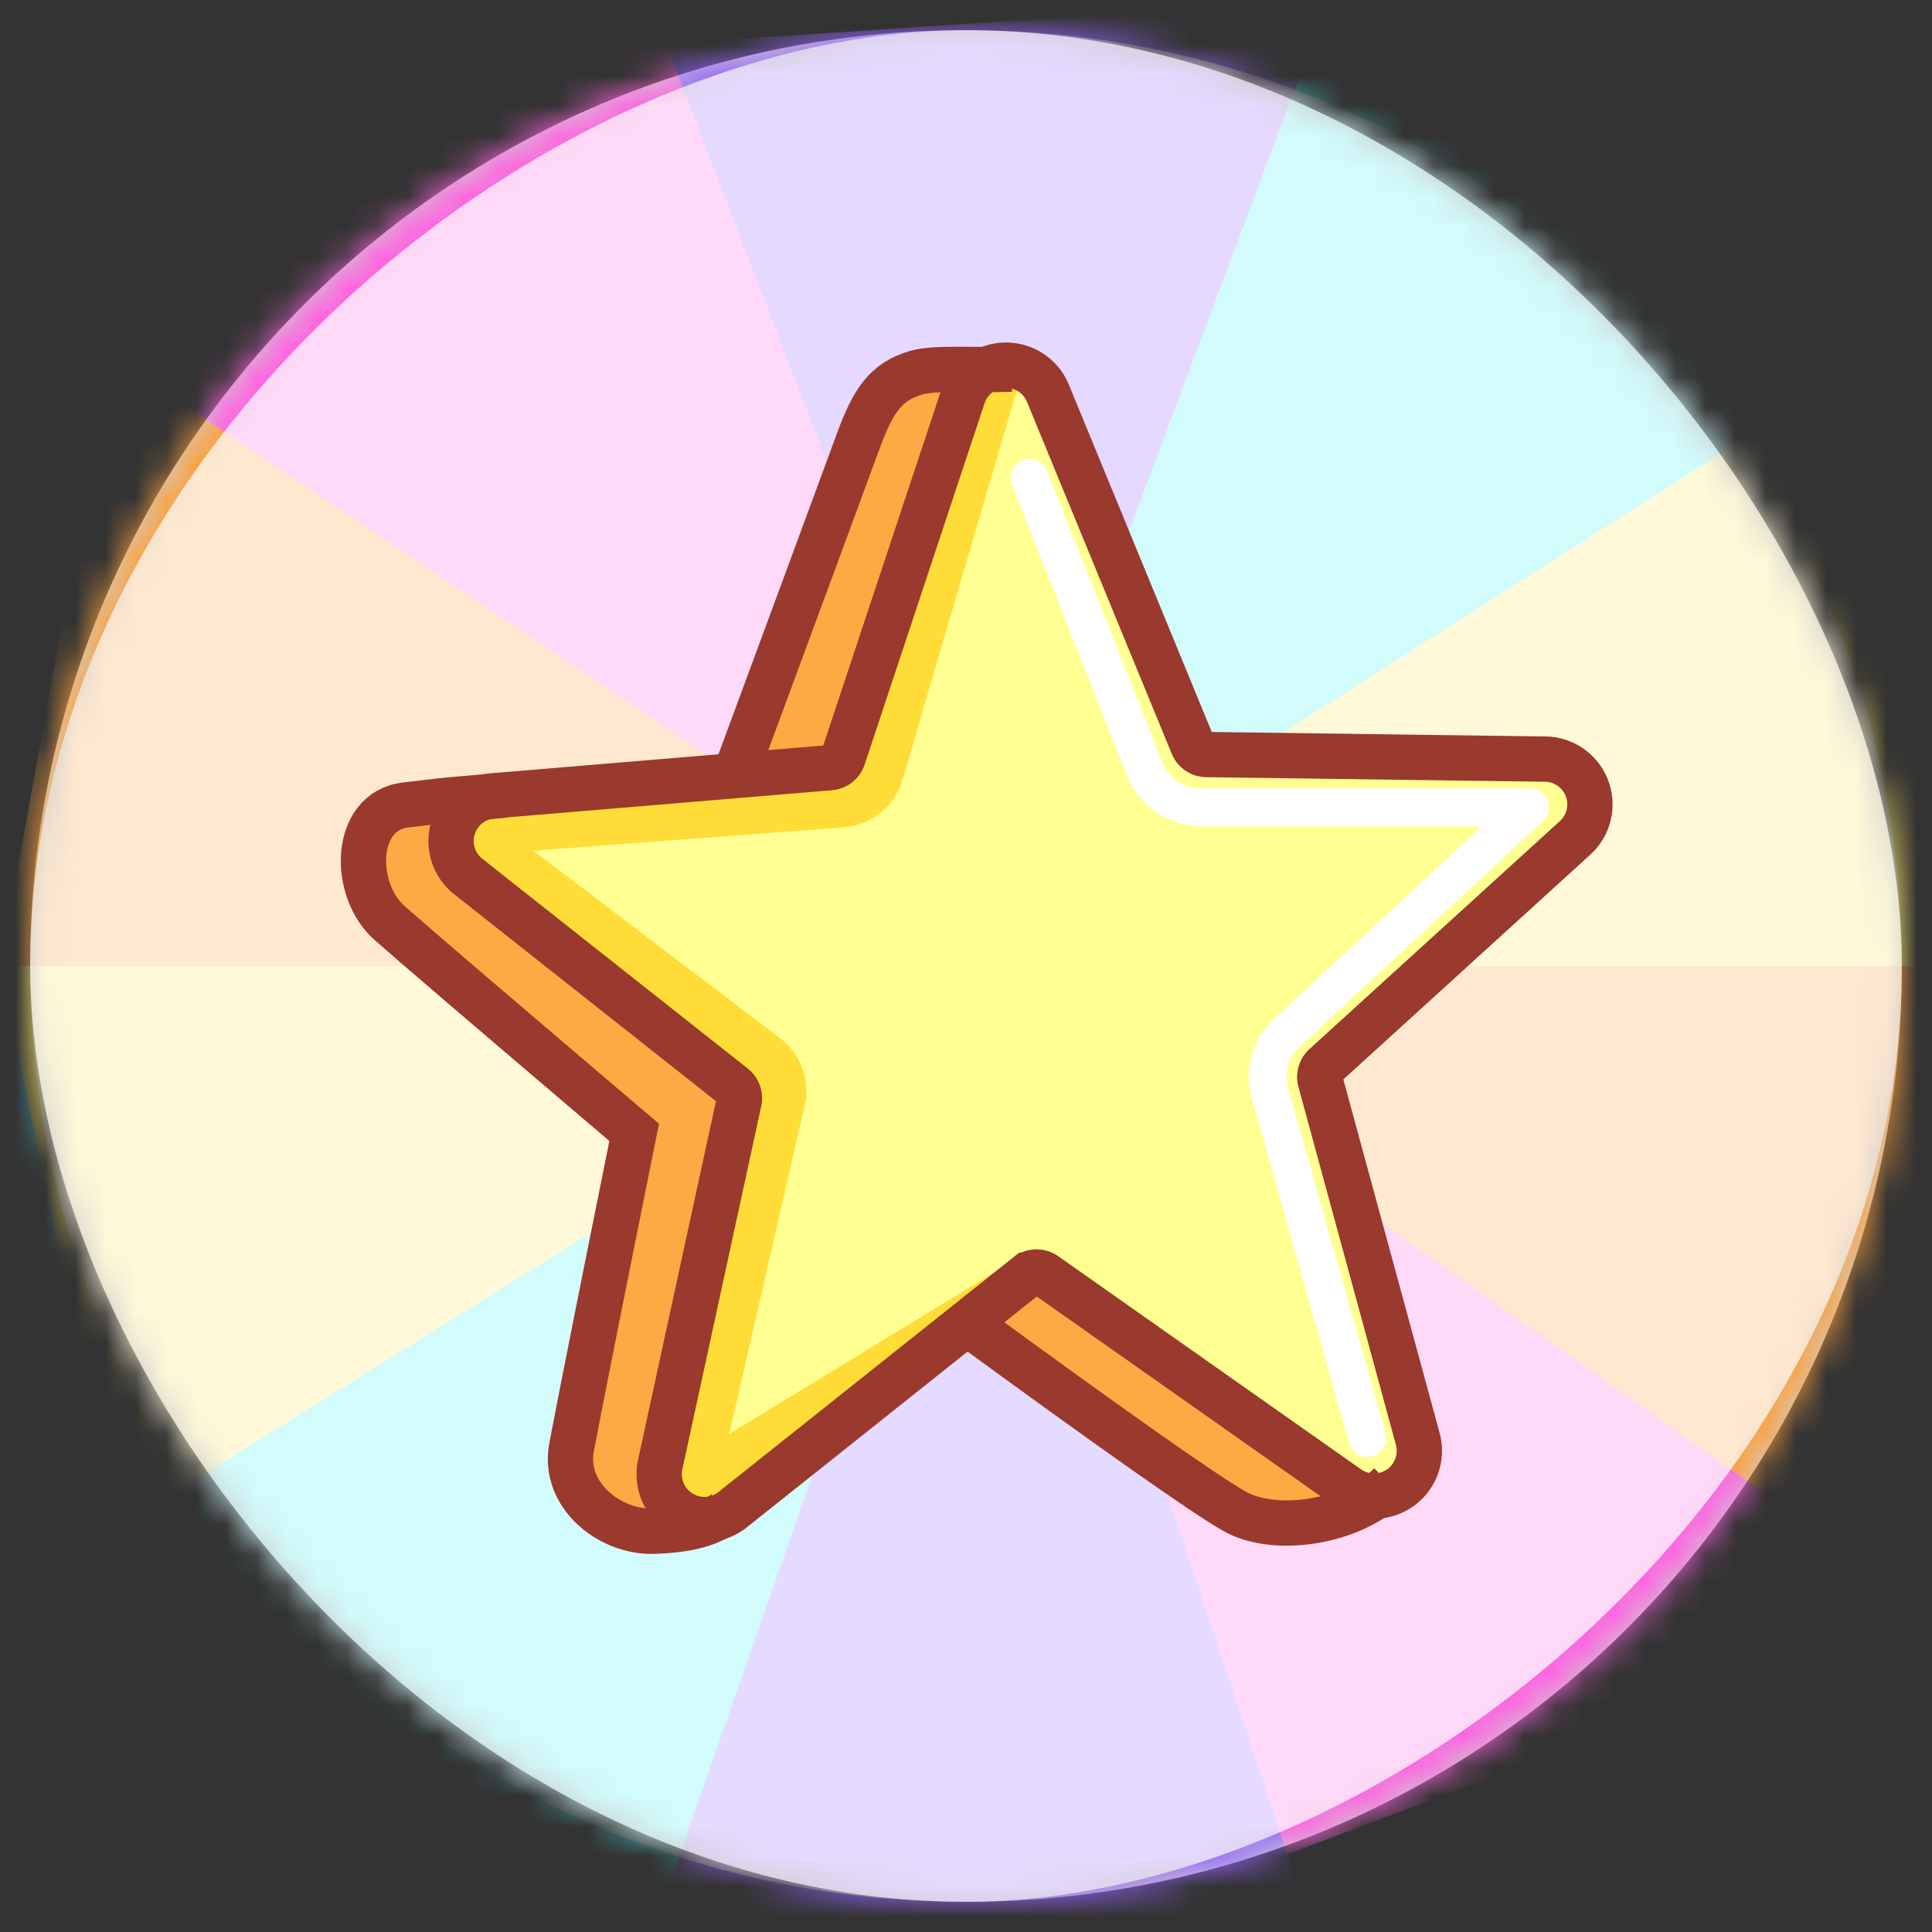
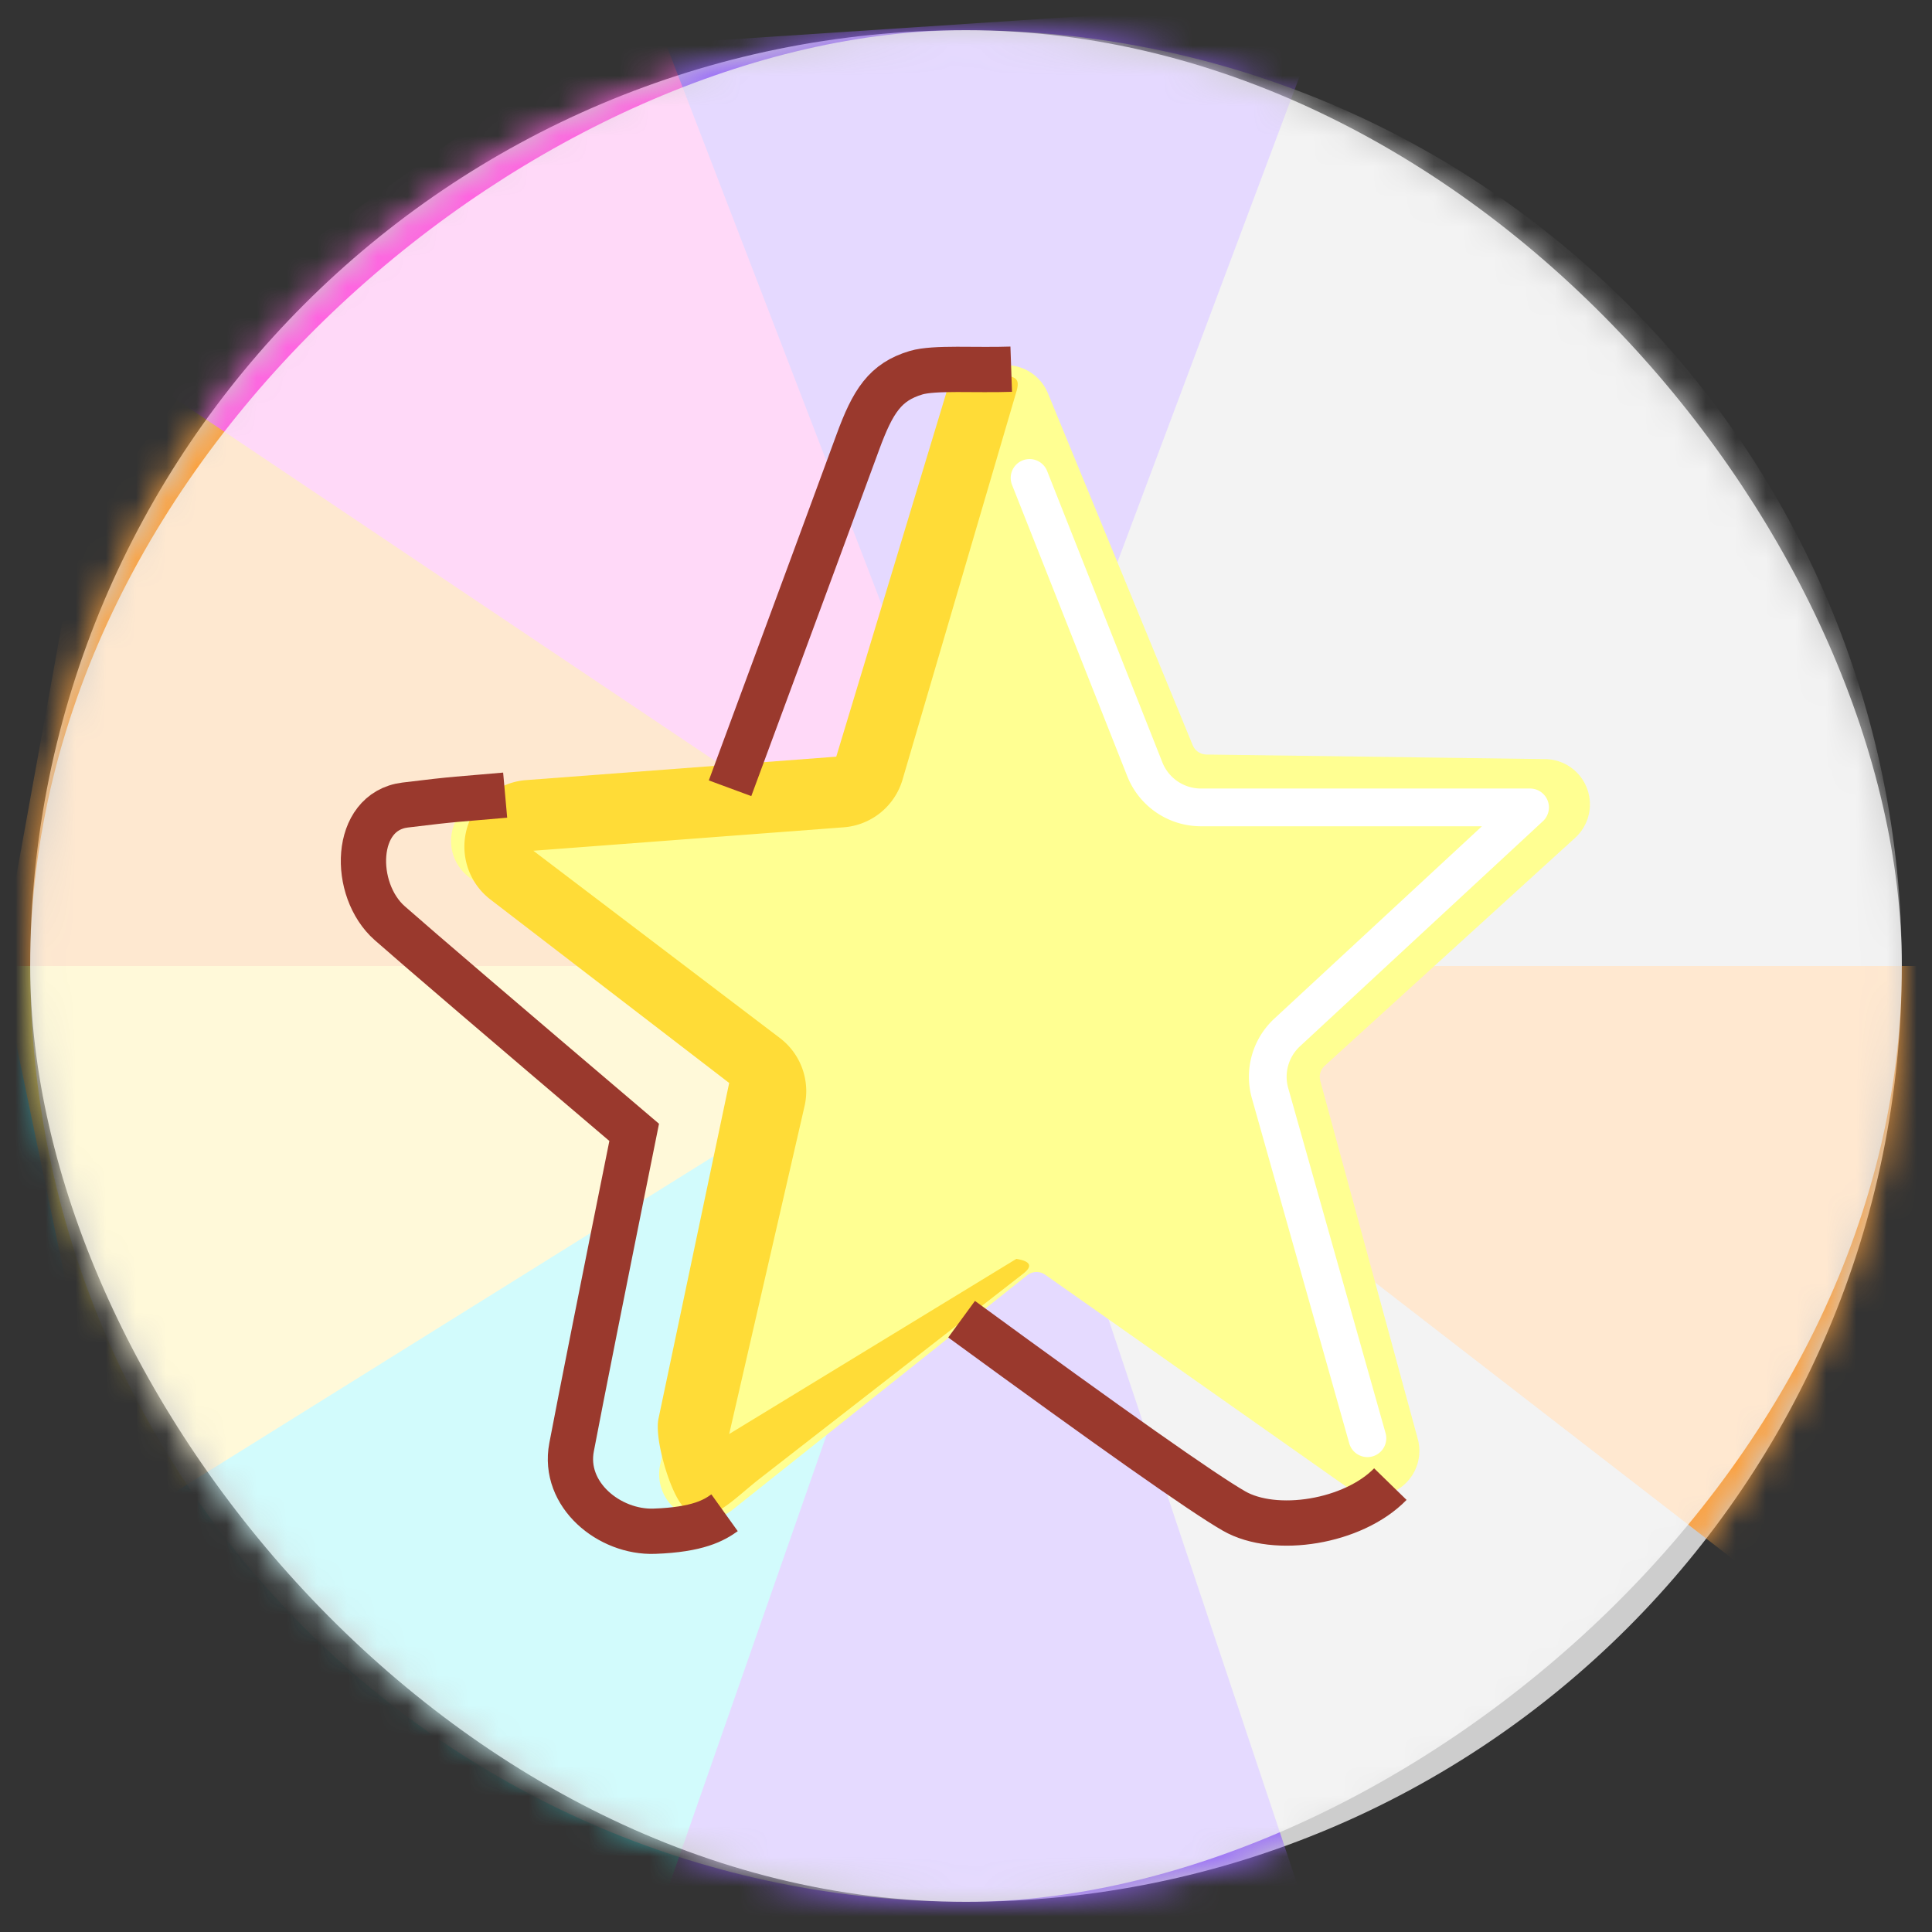
<svg xmlns="http://www.w3.org/2000/svg" xmlns:xlink="http://www.w3.org/1999/xlink" width="64" height="64">
  <rect width="100%" height="100%" fill="#333333" stroke="none" />
  <defs>
    <rect id="a" x="1" y="1" width="62" height="62" rx="31" />
    <rect id="c" x="9" y="7" width="62" height="62" rx="31" />
  </defs>
  <g fill="none" fill-rule="evenodd">
    <mask id="b" fill="#fff">
      <use xlink:href="#a" />
    </mask>
    <use fill-opacity=".754" fill="#FFF" xlink:href="#a" />
    <g mask="url(#b)">
      <g transform="rotate(-90 33 39)">
-         <path fill="#45F0F4" d="M60.75 70L40 38l30.625 10.5z" />
        <path fill="#9664FE" d="M72 50L40 38l30.5-10.75z" />
-         <path fill="#FFE863" d="M61.437 70L41.04 38 16.25 70z" />
        <path fill="#FDA03D" d="M40 70V38L15.249 70z" />
        <path fill="#45EFF3" d="M40 .625V39.75L.562 25.687z" />
        <path fill="#FFE863" d="M40 6v33.75L21.375 9.875z" />
        <path fill="#FCA13D" d="M40 6v33.812L59.25 12.25 54.5 8.625z" />
        <path fill="#FF63E1" d="M59.75 10.375L40 39.813 72 27.5z" />
-         <path fill="#FD64E2" d="M18.625 70l21.47-30.422L2 25.888z" />
        <path fill="#9565FF" d="M8 49.5l32-10.687L8 27.625z" />
        <use fill-opacity=".754" fill="#FFF" opacity=".15" xlink:href="#c" />
      </g>
-       <path d="M33.436 12.526l-3.712.18-4.76 12.448-11.137 1.317-1.065 1.004-.428 2.58 9.13 7.554c-1.862 7.33-2.786 11.046-2.773 11.148.013.102.38.401 1.103.898l1.365 1.009 1.922.096 9.272-7.095 9.382 6.61c2.393.274 3.498-.003 3.316-.831-.181-.828-4.053-13.134-11.615-36.918z" fill="#FDAA45" />
      <path d="M34.024 42.246L24.27 50.01a1.5 1.5 0 01-2.4-1.492l2.614-12.035a.5.5 0 00-.179-.498l-8.795-6.95a1.5 1.5 0 01.805-2.67l11.183-.935a.5.5 0 00.433-.34l3.971-11.966a1.5 1.5 0 012.811-.098l4.797 11.66a.5.5 0 00.455.309l11.222.151a1.5 1.5 0 01.99 2.61l-8.295 7.55a.5.5 0 00-.146.5l3.23 11.862a1.5 1.5 0 01-2.31 1.62l-10.031-7.06a.5.5 0 00-.6.018z" fill="#FFFF92" />
      <path d="M45.297 47.643l-3.225-11.43a2 2 0 01.565-2.01l8.048-7.457H39.783a2 2 0 01-1.86-1.264l-3.817-9.65" stroke="#FFF" stroke-width="1.25" stroke-linecap="round" stroke-linejoin="round" />
      <path d="M33.896 42.192c.321-.25.245-.413-.228-.49l-9.513 5.802 2.497-10.863a2.21 2.21 0 00-.808-2.248l-8.176-6.211 10.275-.776a2.207 2.207 0 001.95-1.564l3.775-12.864c.177-.584-.177-.463-.76-.64-.585-.177-1.18-.584-1.356 0l-3.85 12.728-10.274.776a2.21 2.21 0 00-1.18 3.957l7.907 6.075-2.338 11.104c-.15.648.346 2.33.754 2.855.75.964 1.635-.106 2.6-.855l8.725-6.786z" fill="#FFDC37" fill-rule="nonzero" />
      <g stroke="#9A392D" stroke-width="1.5">
-         <path d="M34.024 42.246L24.27 50.01a1.5 1.5 0 01-2.4-1.492l2.614-12.035a.5.5 0 00-.179-.498l-8.795-6.95a1.5 1.5 0 01.805-2.67l11.183-.935a.5.5 0 00.433-.34l3.971-11.966a1.5 1.5 0 012.811-.098l4.797 11.66a.5.5 0 00.455.309l11.222.151a1.5 1.5 0 01.99 2.61l-8.295 7.55a.5.5 0 00-.146.5l3.23 11.862a1.5 1.5 0 01-2.31 1.62l-10.031-7.06a.5.5 0 00-.6.018z" />
        <path d="M31.854 43.7c4.979 3.64 7.987 5.758 9.023 6.353 1.366.786 3.95.373 5.18-.89M16.734 26.34c-1.563.14-1.562.112-3.314.328-1.72.212-1.766 2.808-.508 3.915.994.875 3.692 3.184 8.096 6.928-1.058 5.25-1.75 8.727-2.074 10.431-.3 1.575 1.254 2.834 2.738 2.782 1.454-.05 1.987-.366 2.33-.612m9.496-37.882c-1.188.042-2.548-.064-3.154.117-1.017.305-1.427.932-1.93 2.307-.536 1.463-1.946 5.282-4.23 11.458" />
      </g>
    </g>
  </g>
</svg>